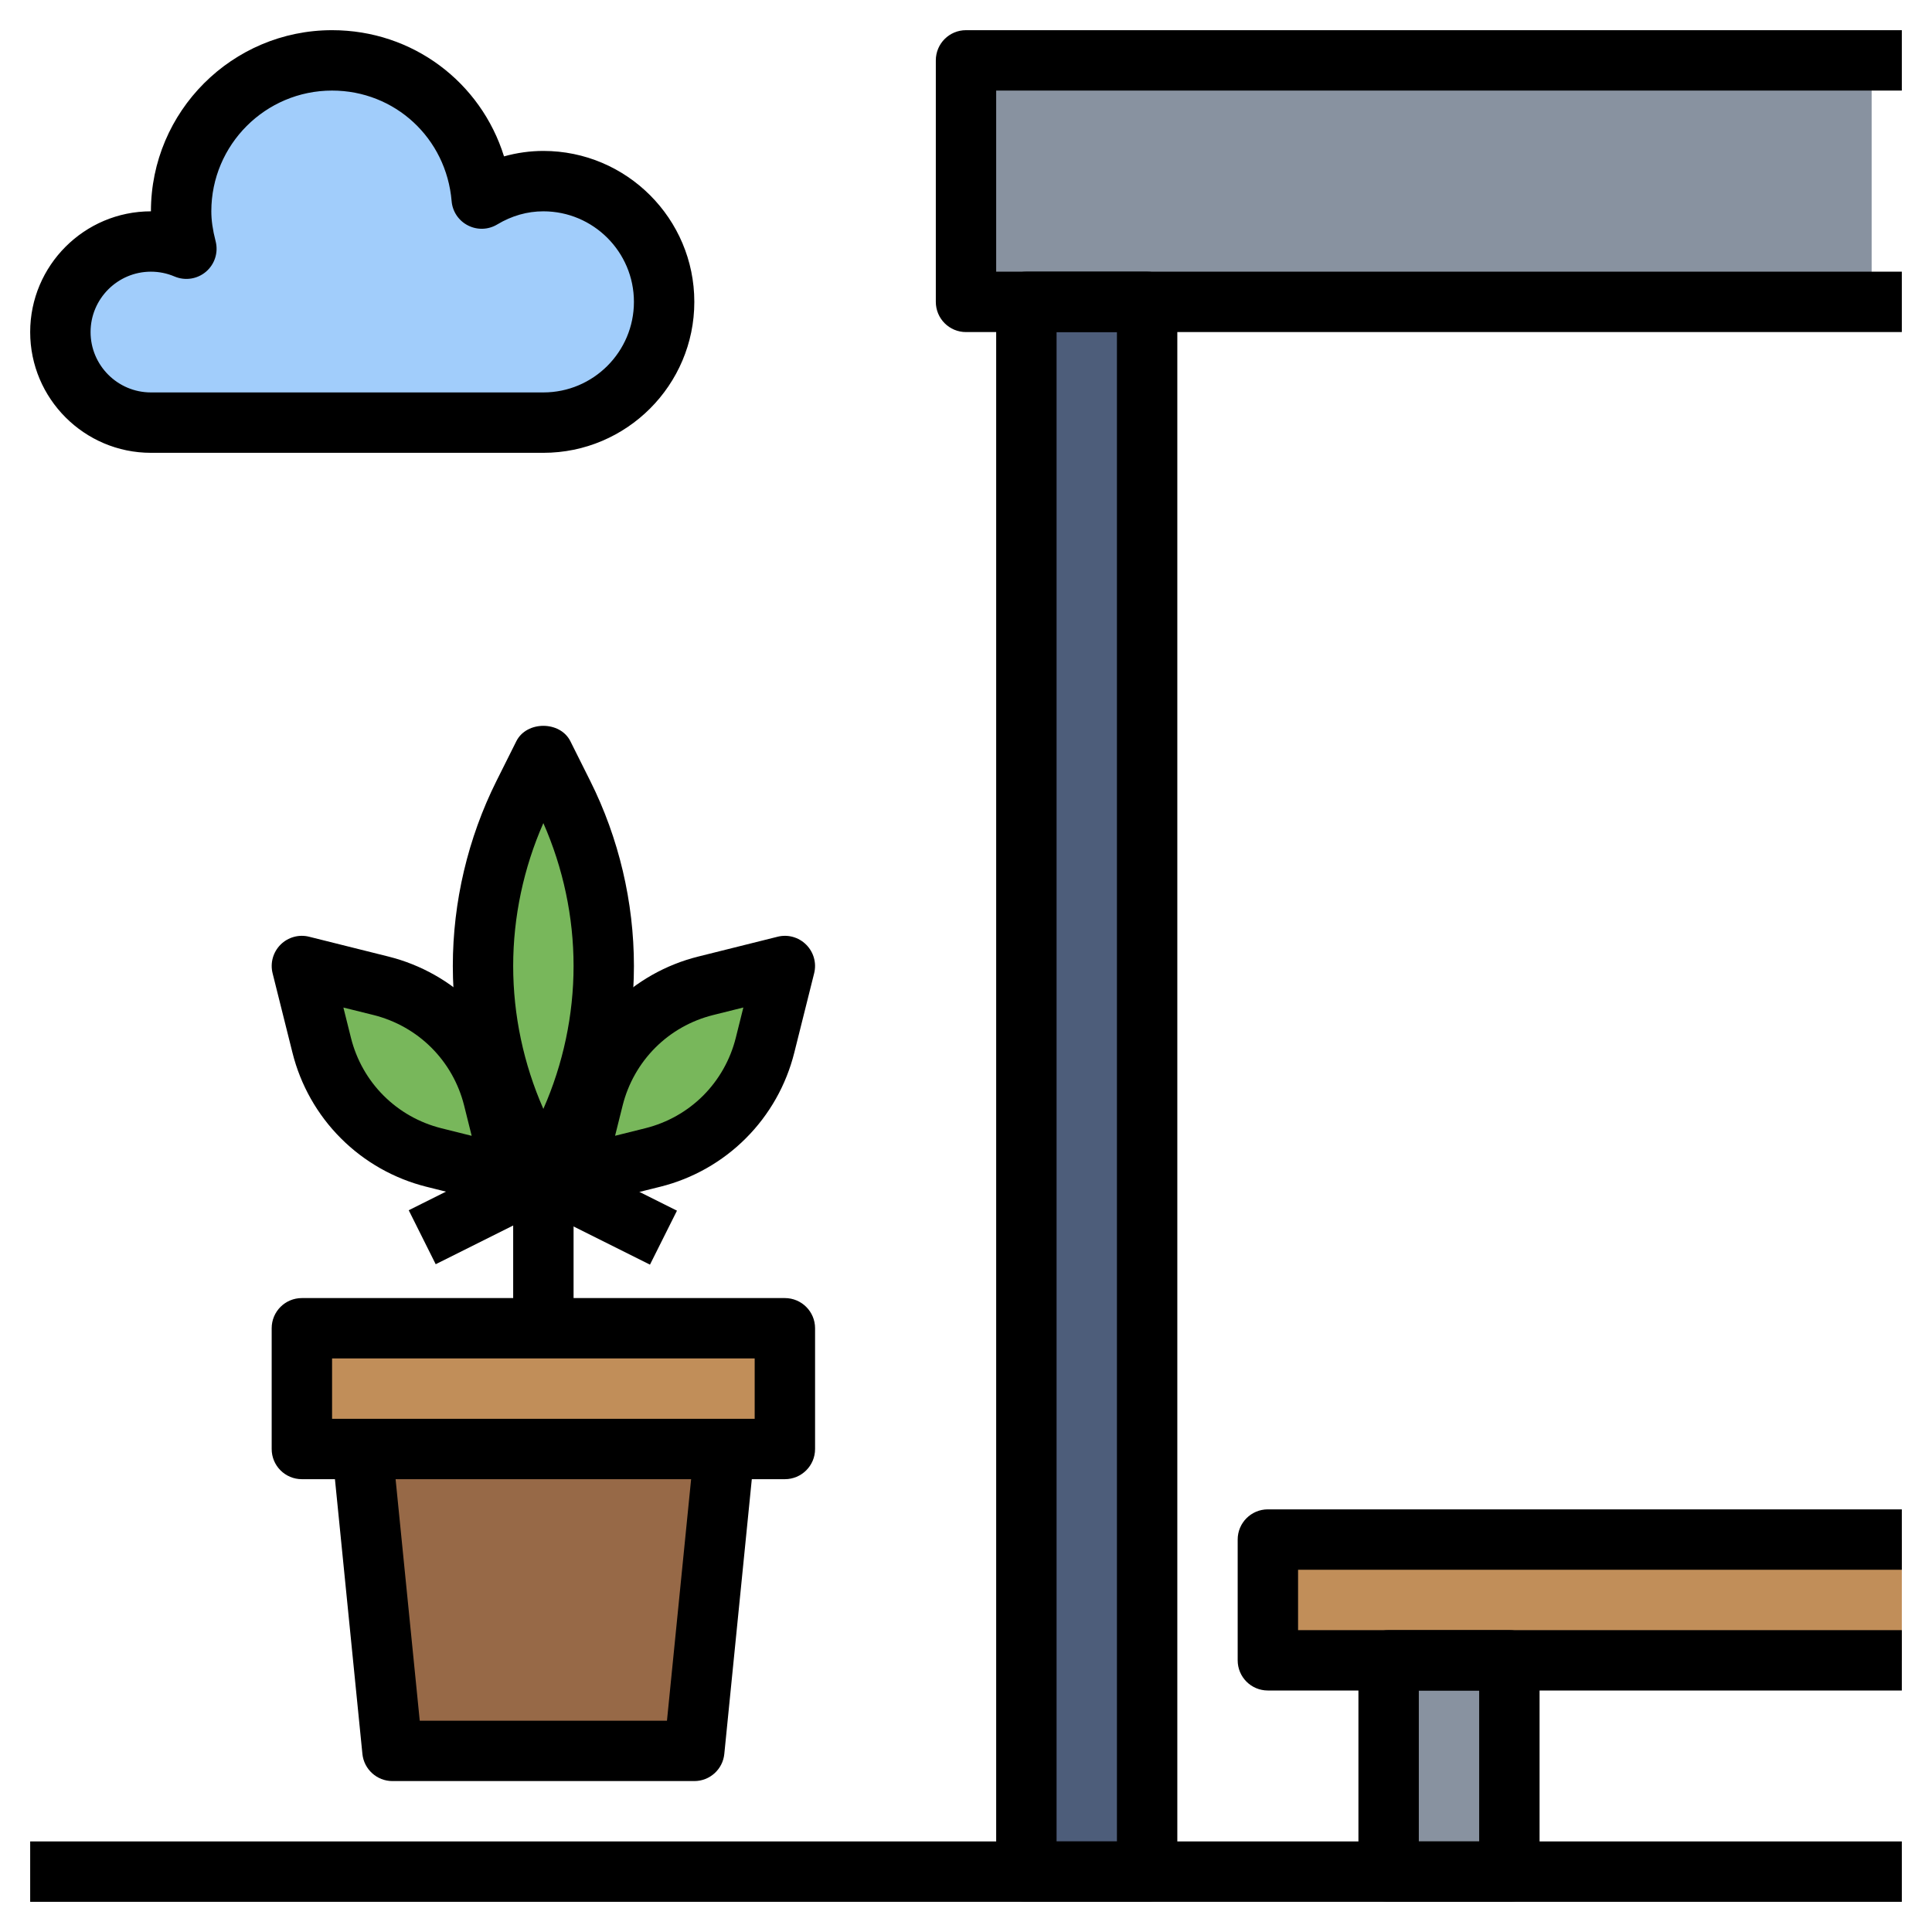
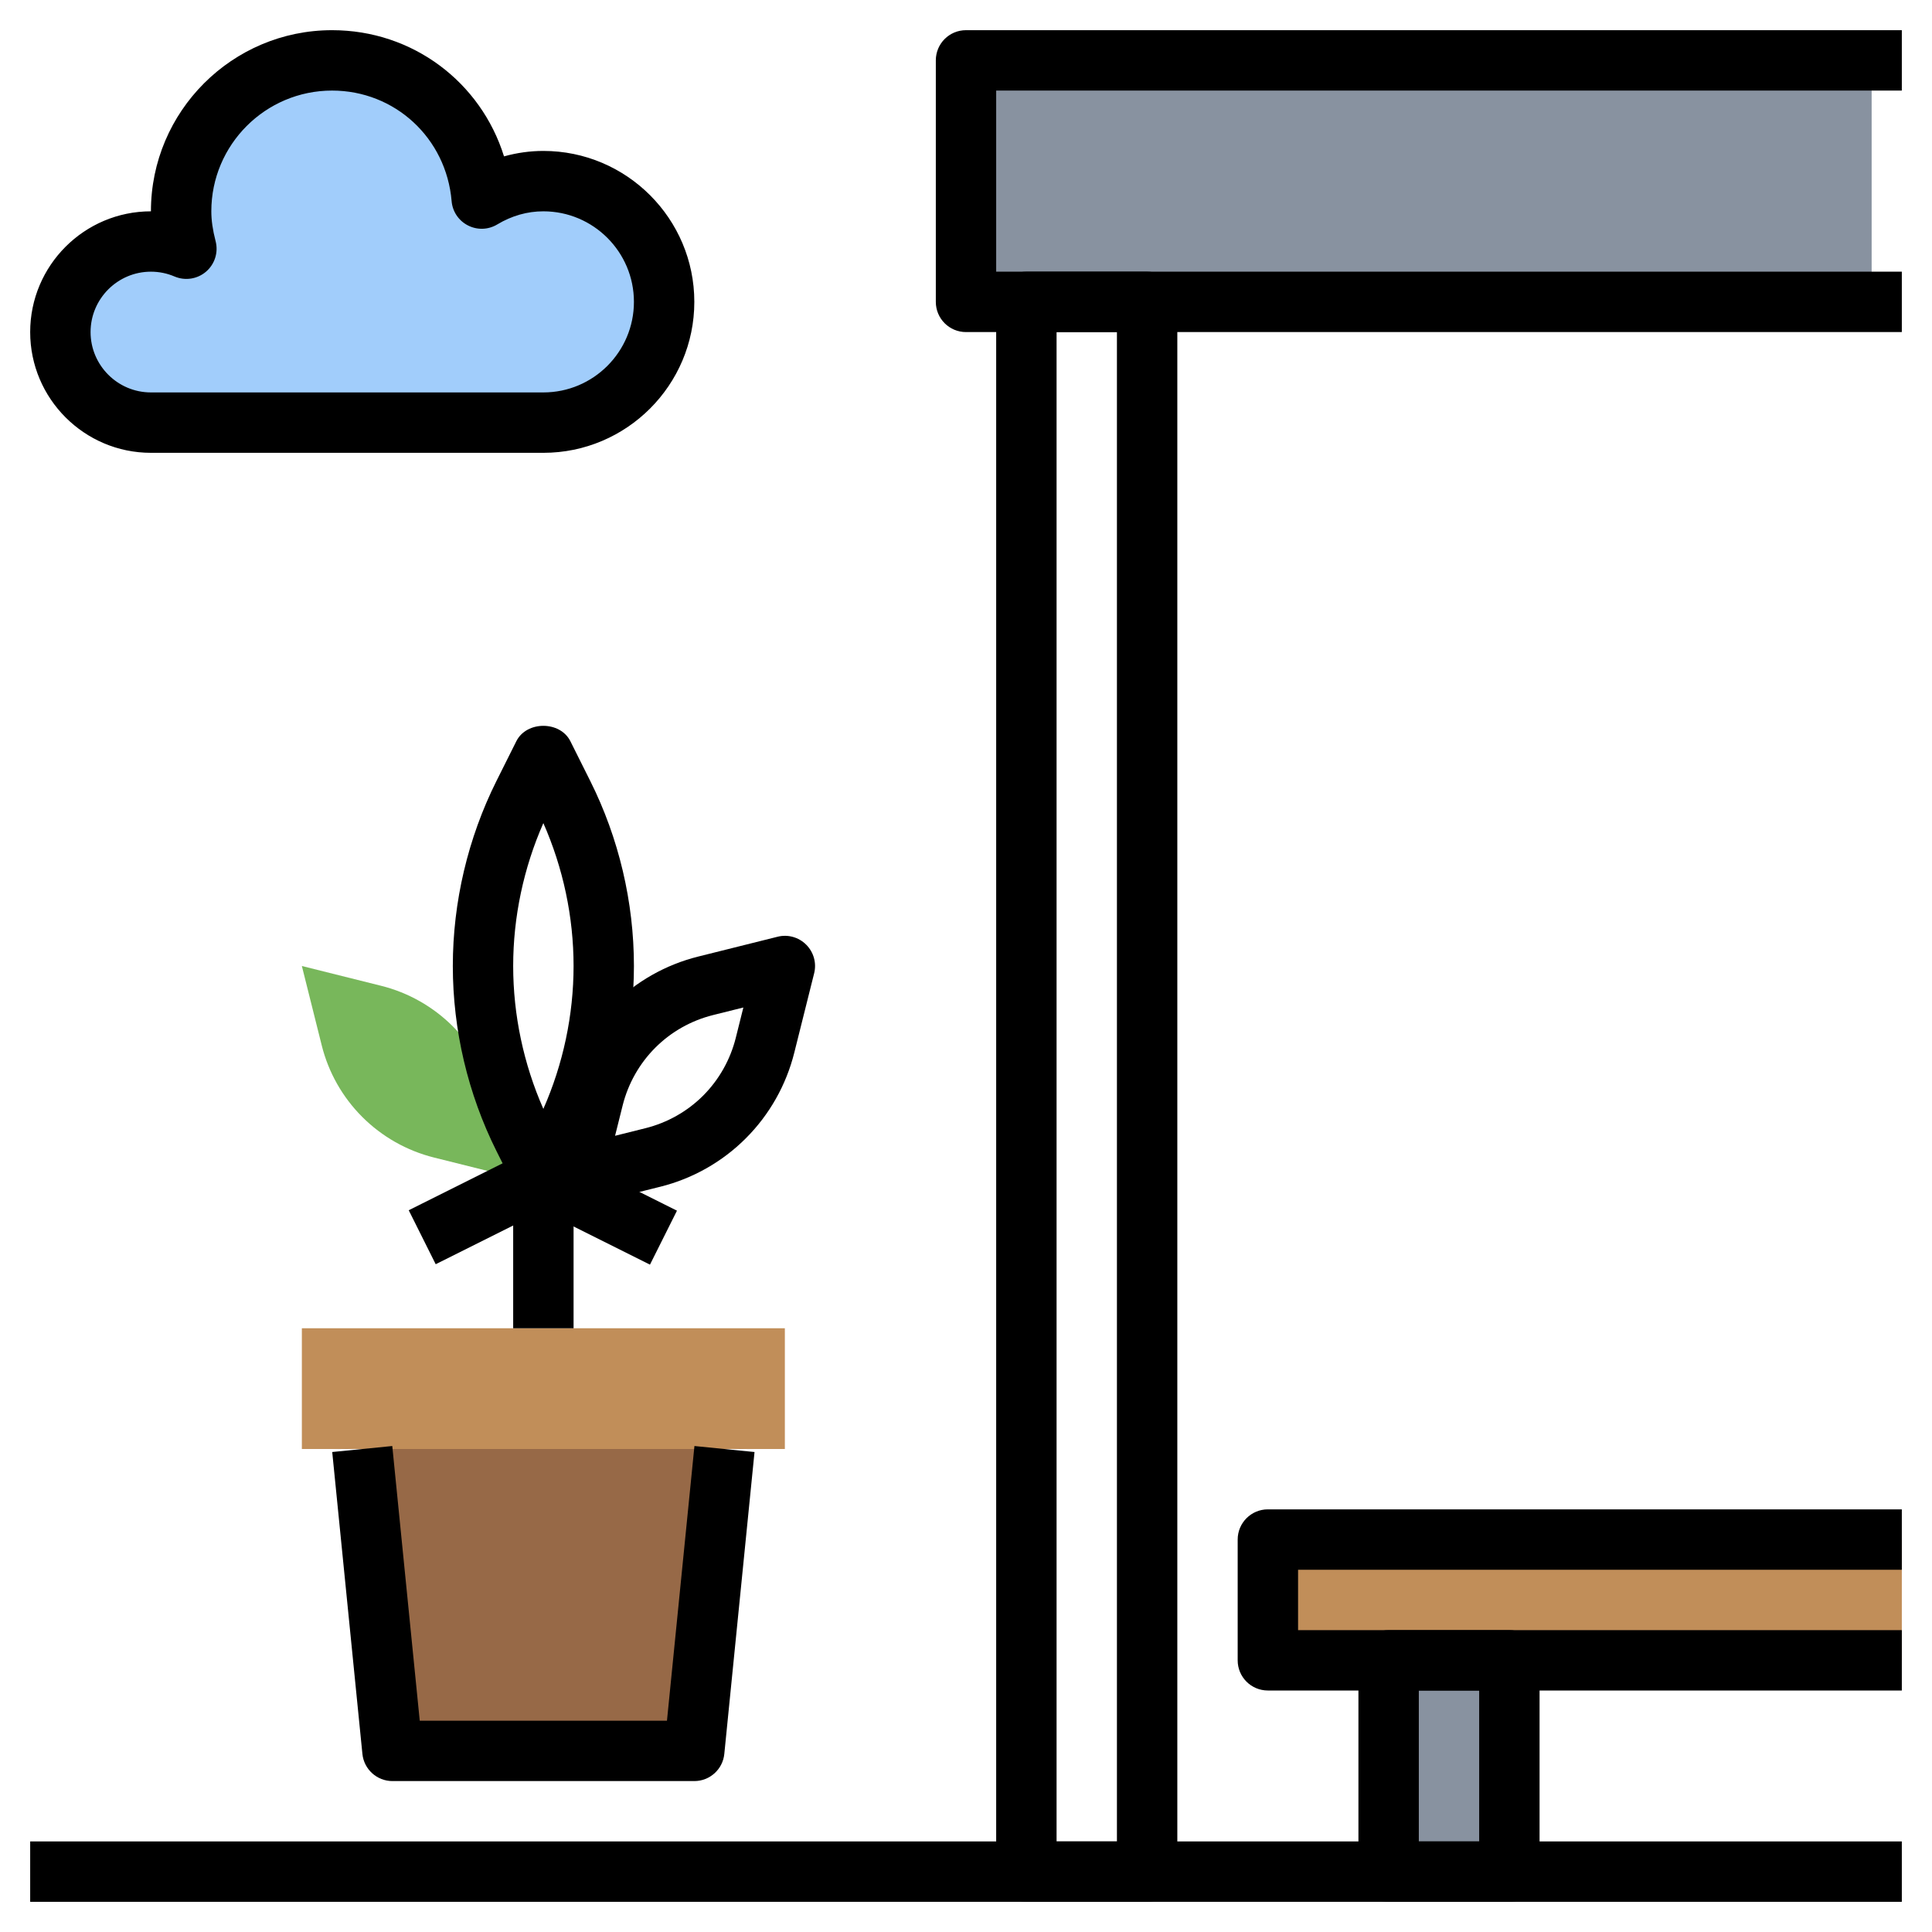
<svg xmlns="http://www.w3.org/2000/svg" width="50" height="50" viewBox="0 0 50 50" fill="none">
  <path d="M35.938 42.969H39.062V48.438H35.938V42.969Z" fill="#8892A0" />
  <path d="M49.219 39.844H32.812V42.969H49.219" fill="#C18E59" />
  <path d="M48.438 7.812H25V1.562H48.438" fill="#8892A0" />
-   <path d="M26.562 7.812H29.688V48.438H26.562V7.812Z" fill="#4D5D7A" />
  <path d="M14.062 10.938C15.788 10.938 17.188 9.538 17.188 7.812C17.188 6.087 15.788 4.688 14.062 4.688C13.477 4.688 12.935 4.859 12.466 5.139C12.297 3.138 10.638 1.562 8.594 1.562C6.437 1.562 4.688 3.312 4.688 5.469C4.688 5.805 4.743 6.126 4.823 6.437C4.541 6.316 4.232 6.25 3.906 6.25C2.612 6.25 1.562 7.299 1.562 8.594C1.562 9.888 2.612 10.938 3.906 10.938H14.062Z" fill="#A1CDFB" />
  <path d="M0.781 47.656H49.219V49.219H0.781V47.656Z" fill="black" />
  <path d="M29.688 49.219H26.562C26.131 49.219 25.781 48.87 25.781 48.438V7.812C25.781 7.38 26.131 7.031 26.562 7.031H29.688C30.119 7.031 30.469 7.38 30.469 7.812V48.438C30.469 48.87 30.119 49.219 29.688 49.219ZM27.344 47.656H28.906V8.594H27.344V47.656Z" fill="black" />
  <path d="M49.219 8.594H25C24.568 8.594 24.219 8.245 24.219 7.812V1.562C24.219 1.13 24.568 0.781 25 0.781H49.219V2.344H25.781V7.031H49.219V8.594Z" fill="black" />
  <path d="M14.062 11.719H3.906C2.183 11.719 0.781 10.317 0.781 8.594C0.781 6.87 2.183 5.469 3.906 5.469C3.906 2.884 6.009 0.781 8.594 0.781C10.683 0.781 12.446 2.129 13.044 4.047C13.377 3.954 13.72 3.906 14.062 3.906C16.216 3.906 17.969 5.659 17.969 7.812C17.969 9.966 16.216 11.719 14.062 11.719ZM3.906 7.031C3.045 7.031 2.344 7.732 2.344 8.594C2.344 9.455 3.045 10.156 3.906 10.156H14.062C15.355 10.156 16.406 9.105 16.406 7.812C16.406 6.52 15.355 5.469 14.062 5.469C13.647 5.469 13.245 5.583 12.868 5.809C12.637 5.948 12.351 5.958 12.11 5.834C11.87 5.712 11.71 5.474 11.688 5.205C11.55 3.573 10.22 2.344 8.594 2.344C6.87 2.344 5.469 3.745 5.469 5.469C5.469 5.702 5.504 5.948 5.58 6.242C5.655 6.53 5.559 6.835 5.334 7.029C5.109 7.223 4.793 7.272 4.518 7.156C4.323 7.073 4.117 7.031 3.906 7.031Z" fill="black" />
  <path d="M39.062 49.219H35.938C35.505 49.219 35.156 48.87 35.156 48.438V42.969C35.156 42.537 35.505 42.188 35.938 42.188H39.062C39.495 42.188 39.844 42.537 39.844 42.969V48.438C39.844 48.87 39.495 49.219 39.062 49.219ZM36.719 47.656H38.281V43.75H36.719V47.656Z" fill="black" />
  <path d="M49.219 43.75H32.812C32.38 43.75 32.031 43.401 32.031 42.969V39.844C32.031 39.412 32.38 39.062 32.812 39.062H49.219V40.625H33.594V42.188H49.219V43.75Z" fill="black" />
  <path d="M7.812 34.375H20.312V37.5H7.812V34.375Z" fill="#C18E59" />
  <path d="M18.75 37.5L17.969 45.312H10.156L9.375 37.5" fill="#976947" />
-   <path d="M20.312 38.281H7.812C7.38 38.281 7.031 37.932 7.031 37.5V34.375C7.031 33.943 7.38 33.594 7.812 33.594H20.312C20.744 33.594 21.094 33.943 21.094 34.375V37.5C21.094 37.932 20.744 38.281 20.312 38.281ZM8.594 36.719H19.531V35.156H8.594V36.719Z" fill="black" />
  <path d="M17.969 46.094H10.156C9.755 46.094 9.419 45.789 9.379 45.391L8.598 37.578L10.152 37.423L10.863 44.532H17.261L17.972 37.423L19.527 37.578L18.745 45.391C18.706 45.789 18.37 46.094 17.969 46.094Z" fill="black" />
  <path d="M11.228 29.956L13.281 30.469L12.768 28.416C12.593 27.714 12.23 27.073 11.719 26.562C11.208 26.052 10.567 25.688 9.866 25.513L7.812 25L8.326 27.053C8.501 27.755 8.864 28.395 9.375 28.906C9.886 29.417 10.527 29.78 11.228 29.956Z" fill="#78B75B" />
-   <path d="M16.897 29.956L14.844 30.469L15.357 28.416C15.532 27.714 15.895 27.073 16.406 26.562C16.917 26.052 17.558 25.688 18.259 25.513L20.312 25L19.799 27.053C19.624 27.755 19.261 28.395 18.75 28.906C18.239 29.417 17.598 29.78 16.897 29.956Z" fill="#78B75B" />
-   <path d="M13.548 29.44L14.062 30.469L14.577 29.44C15.266 28.062 15.625 26.541 15.625 25C15.625 23.459 15.266 21.938 14.577 20.56L14.062 19.531L13.548 20.56C12.859 21.938 12.5 23.459 12.5 25C12.5 26.541 12.859 28.062 13.548 29.44Z" fill="#78B75B" />
  <path d="M14.062 31.25C13.766 31.25 13.496 31.083 13.363 30.818L12.849 29.79C12.11 28.311 11.719 26.655 11.719 25C11.719 23.345 12.11 21.689 12.849 20.21L13.363 19.182C13.629 18.652 14.495 18.652 14.761 19.182L15.275 20.21C16.015 21.689 16.406 23.345 16.406 25C16.406 26.655 16.015 28.311 15.276 29.79L14.762 30.818C14.629 31.083 14.359 31.25 14.062 31.25ZM14.062 21.302C13.551 22.462 13.281 23.731 13.281 25C13.281 26.269 13.551 27.538 14.062 28.698C14.574 27.538 14.844 26.269 14.844 25C14.844 23.731 14.574 22.462 14.062 21.302Z" fill="black" />
-   <path d="M13.281 31.25C13.218 31.25 13.155 31.243 13.092 31.227L11.039 30.714H11.038C10.2 30.504 9.433 30.071 8.823 29.46C8.212 28.85 7.778 28.082 7.569 27.244L7.055 25.189C6.988 24.923 7.067 24.642 7.26 24.448C7.454 24.254 7.738 24.175 8.002 24.243L10.055 24.756C10.894 24.966 11.661 25.399 12.271 26.01C12.882 26.62 13.316 27.387 13.525 28.226L14.038 30.279C14.106 30.546 14.027 30.827 13.833 31.021C13.686 31.169 13.486 31.25 13.281 31.25ZM11.418 29.198L12.207 29.395L12.01 28.605C11.868 28.041 11.577 27.526 11.166 27.115C10.756 26.705 10.24 26.414 9.676 26.271L8.887 26.075L9.084 26.864C9.226 27.429 9.517 27.944 9.927 28.354C10.338 28.765 10.854 29.056 11.418 29.198Z" fill="black" />
  <path d="M14.844 31.25C14.639 31.25 14.439 31.168 14.291 31.021C14.098 30.827 14.019 30.546 14.086 30.279L14.599 28.226C14.809 27.387 15.242 26.62 15.853 26.01C16.463 25.399 17.231 24.965 18.069 24.756L20.123 24.243C20.388 24.175 20.67 24.254 20.864 24.448C21.058 24.642 21.137 24.923 21.07 25.189L20.556 27.243C20.346 28.082 19.913 28.849 19.302 29.459C18.692 30.07 17.925 30.504 17.087 30.713H17.086L15.033 31.226C14.97 31.242 14.907 31.25 14.844 31.25ZM19.238 26.074L18.449 26.271C17.884 26.413 17.369 26.704 16.959 27.114C16.549 27.525 16.257 28.041 16.115 28.605L15.918 29.394L16.707 29.197C17.272 29.055 17.788 28.764 18.198 28.354C18.608 27.943 18.899 27.427 19.041 26.863L19.238 26.074Z" fill="black" />
  <path d="M13.281 30.469H14.844V34.375H13.281V30.469Z" fill="black" />
  <path d="M10.578 31.321L13.701 29.76L14.399 31.157L11.276 32.718L10.578 31.321Z" fill="black" />
  <path d="M13.698 31.168L14.396 29.771L17.52 31.332L16.821 32.729L13.698 31.168Z" fill="black" />
</svg>